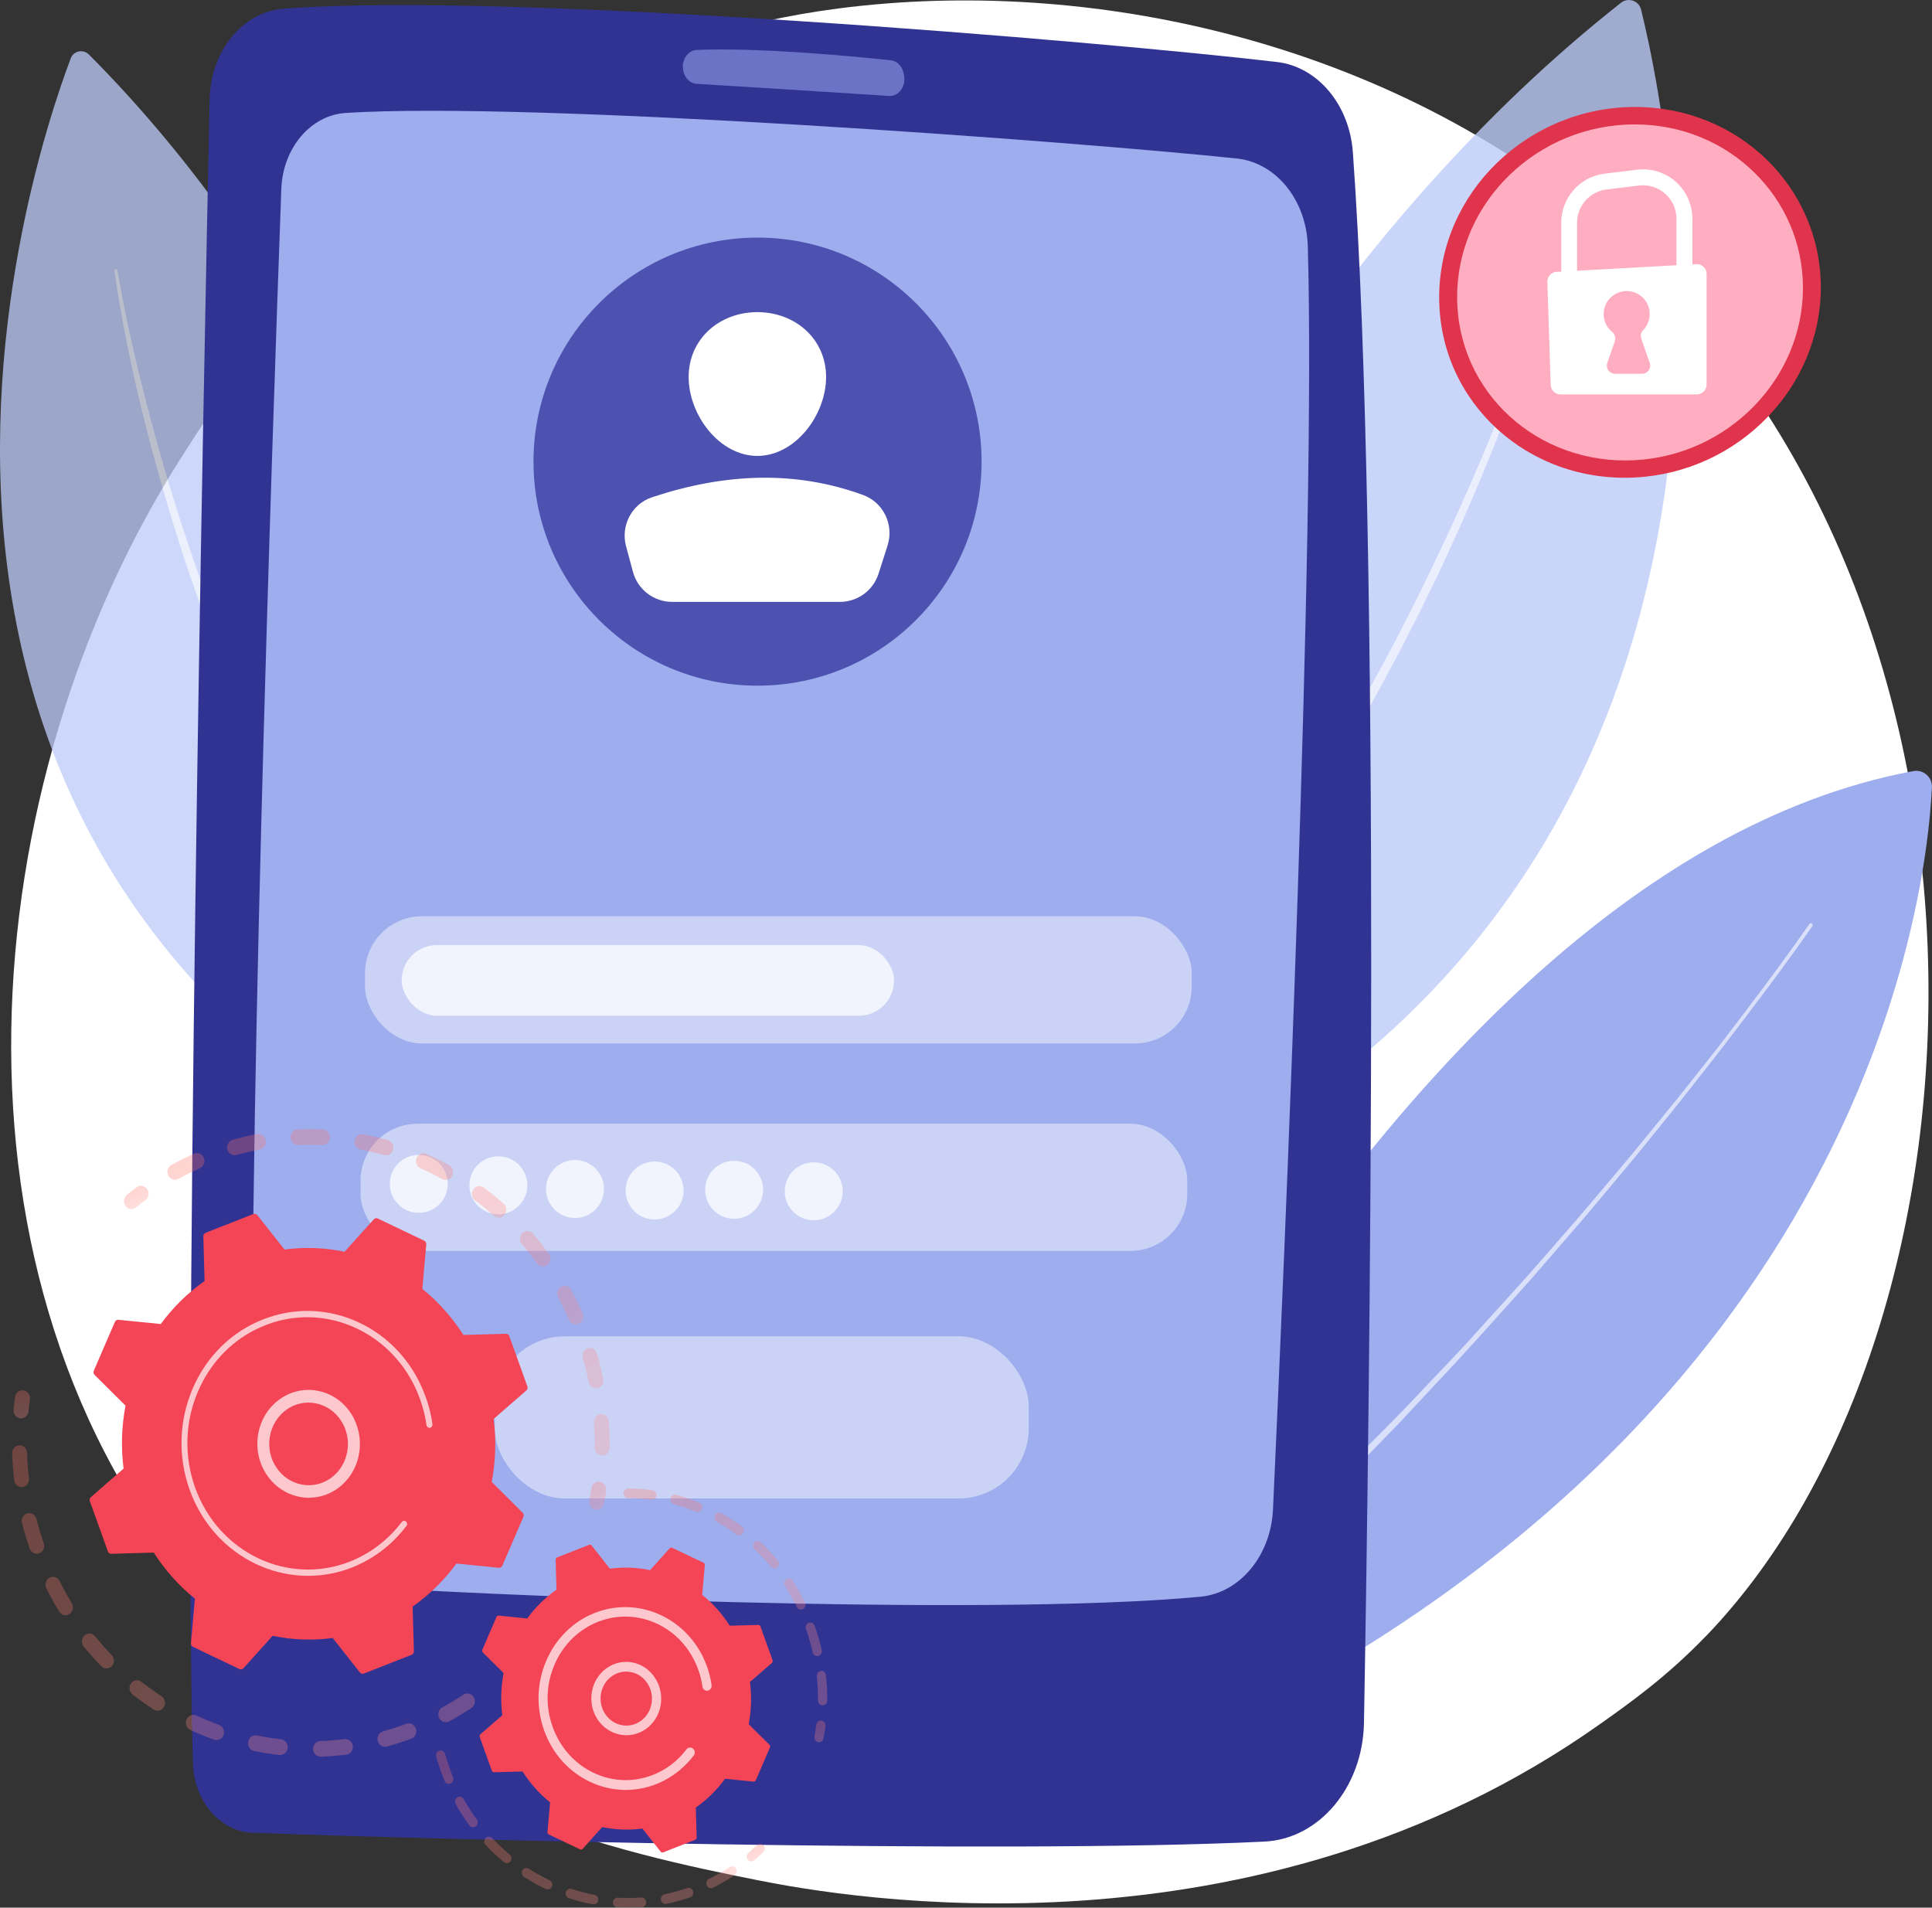
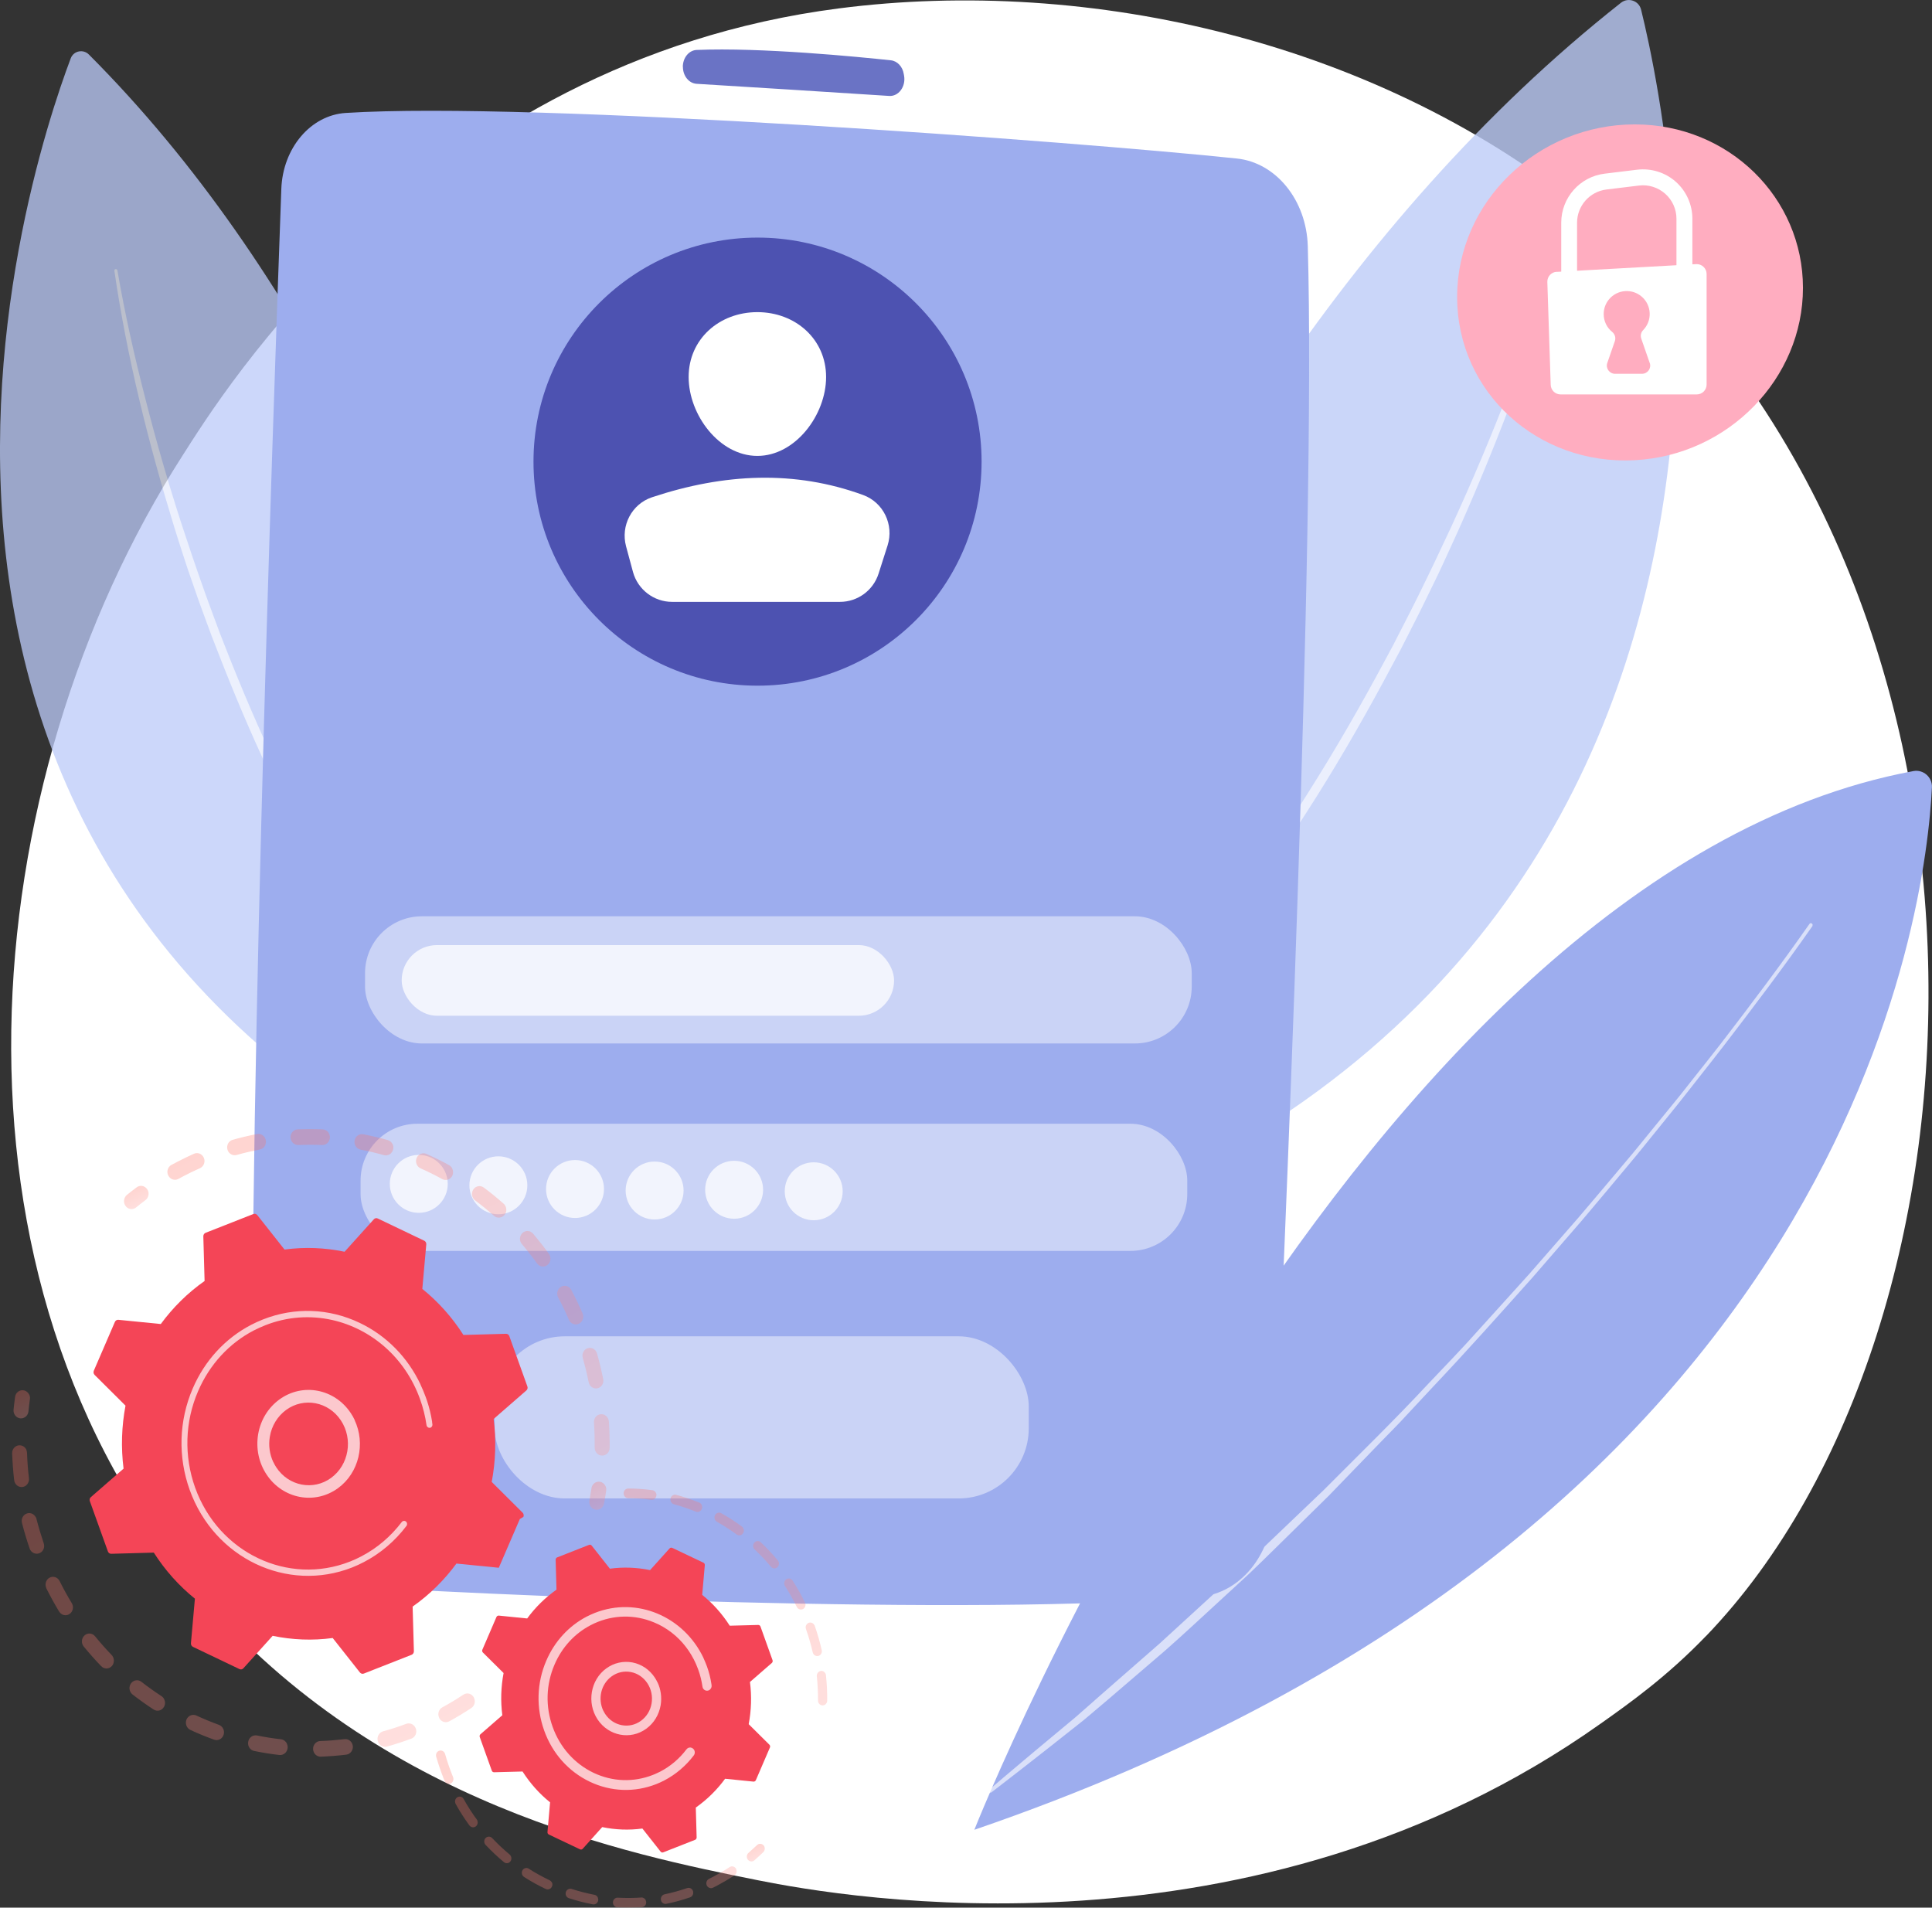
<svg xmlns="http://www.w3.org/2000/svg" xmlns:xlink="http://www.w3.org/1999/xlink" id="_Слой_2" viewBox="0 0 229.38 226.49">
  <rect x="0" y="0" width="229.38" height="226.49" fill="#333333" stroke="none" />
  <defs>
    <style>.cls-1{fill:url(#linear-gradient);}.cls-2{fill:#6a73c5;}.cls-3{fill:#ffadc0;}.cls-4,.cls-5,.cls-6,.cls-7,.cls-8{fill:#fff;}.cls-9{fill:#f44557;}.cls-10{fill:#9dadee;}.cls-11{fill:#bccbf8;}.cls-12{fill:#df344c;}.cls-13{fill:#313393;}.cls-14{fill:#4d52b1;}.cls-15{fill:url(#linear-gradient-8);}.cls-16{fill:url(#linear-gradient-9);}.cls-17{fill:url(#linear-gradient-3);}.cls-18{fill:url(#linear-gradient-4);}.cls-19{fill:url(#linear-gradient-2);}.cls-20{fill:url(#linear-gradient-6);}.cls-21{fill:url(#linear-gradient-7);}.cls-22{fill:url(#linear-gradient-5);}.cls-23{opacity:.3;}.cls-24{opacity:.76;}.cls-25{opacity:.79;}.cls-26{opacity:.71;}.cls-27,.cls-7{opacity:.75;}.cls-5{opacity:.62;}.cls-6{opacity:.7;}.cls-8{opacity:.65;}</style>
    <linearGradient id="linear-gradient" x1="-7292.35" y1="3871.86" x2="-7240.22" y2="3871.86" gradientTransform="translate(-6670.83 -4599.96) rotate(-116.39)" gradientUnits="userSpaceOnUse">
      <stop offset="0" stop-color="#ff928e" />
      <stop offset="1" stop-color="#fe7062" />
    </linearGradient>
    <linearGradient id="linear-gradient-2" x1="-7237.61" y1="3859.1" x2="-7234.51" y2="3859.1" xlink:href="#linear-gradient" />
    <linearGradient id="linear-gradient-3" x1="-7221.19" y1="3882.2" x2="-7219.05" y2="3882.2" xlink:href="#linear-gradient" />
    <linearGradient id="linear-gradient-4" x1="-7272.23" y1="3905.18" x2="-7218.48" y2="3905.18" xlink:href="#linear-gradient" />
    <linearGradient id="linear-gradient-5" x1="-7277.71" y1="3915.54" x2="-7274.65" y2="3915.54" xlink:href="#linear-gradient" />
    <linearGradient id="linear-gradient-6" x1="-7323.24" y1="3913.51" x2="-7321.71" y2="3913.51" xlink:href="#linear-gradient" />
    <linearGradient id="linear-gradient-7" x1="-7323.95" y1="3897.35" x2="-7294.92" y2="3897.35" xlink:href="#linear-gradient" />
    <linearGradient id="linear-gradient-8" x1="-7310.4" y1="3925.15" x2="-7276.96" y2="3925.15" xlink:href="#linear-gradient" />
    <linearGradient id="linear-gradient-9" x1="-7314.14" y1="3926.73" x2="-7311.82" y2="3926.73" xlink:href="#linear-gradient" />
  </defs>
  <g id="Illustration">
    <g>
      <path class="cls-4" d="M202.58,194.21c-4.67,4.86-9.1,8-12.59,10.47-41.08,29.12-89.68,20.63-100.01,18.56-15.25-3.06-44.74-8.98-66.06-33.74C-8.33,152.03-3.31,93,21.71,54.03,26.28,46.91,50.45,7.34,99.58,1c29.73-3.84,64.39,3.9,89.49,24.68,52.68,43.6,48.93,131.69,13.51,168.54Z" />
      <g>
        <g>
          <path class="cls-10" d="M115.68,217.25s44.86-113.32,111.49-125.7c1.18-.22,2.26,.73,2.2,1.93-.67,13.98-9.21,87.95-113.69,123.77Z" />
          <path class="cls-5" d="M215.2,109.93c-3.4,4.86-6.97,9.58-10.58,14.28-.9,1.17-1.82,2.33-2.74,3.5-.92,1.16-1.82,2.34-2.75,3.49l-2.79,3.45c-.94,1.15-1.85,2.31-2.81,3.44-1.9,2.27-3.79,4.55-5.71,6.81l-5.82,6.72c-3.95,4.42-7.89,8.84-11.96,13.14l-3.03,3.25c-1,1.1-2.05,2.13-3.08,3.2l-6.18,6.39-6.34,6.23c-1.06,1.04-2.11,2.08-3.19,3.1l-3.27,3.01c-2.18,2-4.35,4.03-6.57,5.99l-6.75,5.79-1.7,1.44c-.57,.47-1.12,.97-1.71,1.42l-3.49,2.76c-1.16,.92-2.33,1.82-3.5,2.74-1.17,.91-2.34,1.82-3.51,2.72-.09,.07-.22,.05-.29-.04-.07-.09-.05-.21,.03-.28h0c1.12-.97,2.25-1.92,3.39-2.88,1.13-.95,2.26-1.91,3.4-2.85l3.41-2.84c1.12-.96,2.21-1.96,3.33-2.93l6.68-5.84,6.54-5.99,3.27-2.99c.55-.5,1.07-1.02,1.6-1.53l1.6-1.53,6.42-6.13c4.17-4.19,8.42-8.32,12.45-12.65,2.04-2.15,4.1-4.27,6.06-6.48,1.98-2.2,3.98-4.38,5.95-6.58l5.84-6.69c1.93-2.25,3.82-4.52,5.73-6.78,.96-1.12,1.88-2.28,2.82-3.43l2.81-3.44c.94-1.14,1.84-2.32,2.76-3.47,.92-1.16,1.84-2.32,2.75-3.49,3.61-4.69,7.17-9.42,10.56-14.26h0c.06-.1,.19-.12,.29-.05,.09,.07,.12,.19,.05,.29h0Z" />
        </g>
        <g class="cls-25">
          <path class="cls-11" d="M104.81,152.26S126.62,52.2,192.45,.33c.86-.68,2.13-.25,2.39,.81,4.14,16.76,25.7,123.63-90.02,151.12Z" />
          <path class="cls-5" d="M185.46,29.19c-.76,2.9-1.64,5.76-2.56,8.61-.93,2.85-1.91,5.68-2.94,8.48-2.08,5.61-4.35,11.16-6.79,16.63-.61,1.37-1.25,2.72-1.87,4.09-.62,1.36-1.3,2.7-1.95,4.05-.64,1.35-1.34,2.68-2.01,4.02l-1.02,2-1.06,1.98c-2.81,5.29-5.78,10.5-8.97,15.57-3.2,5.06-6.53,10.05-10.13,14.85-.44,.6-.88,1.21-1.33,1.81l-1.38,1.78-1.38,1.78c-.46,.59-.91,1.19-1.39,1.76l-2.86,3.47-.72,.86-.74,.84-1.49,1.68c-7.9,9.01-16.74,17.2-26.31,24.4-.08,.06-.19,.04-.25-.04-.06-.08-.04-.19,.03-.25h0s3.47-2.83,3.47-2.83l1.74-1.41,1.68-1.48,3.36-2.96,3.25-3.08c.54-.52,1.09-1.02,1.62-1.54l1.57-1.59c1.04-1.07,2.11-2.11,3.13-3.19,2.02-2.2,4.08-4.35,6-6.64l1.46-1.69,.73-.85,.71-.87,2.83-3.46c.48-.57,.92-1.17,1.38-1.76l1.37-1.77,1.37-1.77c.45-.6,.88-1.2,1.32-1.81,3.56-4.79,6.86-9.77,10.03-14.82,3.19-5.04,6.17-10.22,8.99-15.48l1.06-1.97,1.02-1.99c.68-1.33,1.37-2.65,2.02-3.99,1.32-2.67,2.6-5.37,3.86-8.08,2.5-5.42,4.82-10.93,6.96-16.5,1.09-2.78,2.11-5.59,3.1-8.41,.49-1.41,.97-2.83,1.42-4.25,.46-1.42,.91-2.85,1.32-4.28h0c.03-.1,.13-.15,.22-.13,.09,.03,.15,.12,.12,.22Z" />
        </g>
      </g>
      <g class="cls-24">
        <path class="cls-11" d="M70.61,146.89S62.1,58.13,10.55,6.47c-.67-.67-1.81-.44-2.15,.45C3.09,20.98-26.6,111.15,70.61,146.89Z" />
        <path class="cls-5" d="M13.94,32.11c.88,5.12,2.02,10.2,3.32,15.23,1.28,5.04,2.72,10.03,4.33,14.98,.81,2.47,1.64,4.93,2.51,7.38,.42,1.23,.89,2.44,1.33,3.66l.68,1.83,.71,1.81c1.9,4.84,3.94,9.62,6.17,14.3,2.22,4.69,4.55,9.34,7.13,13.85,.32,.57,.63,1.14,.95,1.7l1,1.67,1,1.67c.33,.56,.66,1.12,1.01,1.66l2.09,3.29,.52,.82,.54,.81,1.09,1.61c1.42,2.18,2.98,4.25,4.49,6.36,.77,1.04,1.59,2.06,2.38,3.09l1.19,1.54c.4,.51,.83,1,1.24,1.5l2.49,3,2.6,2.91,1.3,1.45,1.35,1.4,2.7,2.81h0c.07,.07,.07,.19,0,.26-.07,.07-.18,.07-.25,0-7.54-7.2-14.35-15.19-20.25-23.8l-1.11-1.61-.56-.8-.53-.82-2.12-3.29c-.36-.54-.69-1.11-1.02-1.67l-1.01-1.68-1.01-1.68c-.33-.56-.64-1.14-.97-1.7-2.61-4.52-4.98-9.18-7.23-13.89-2.24-4.72-4.26-9.53-6.15-14.4l-.71-1.82-.68-1.84c-.44-1.23-.91-2.45-1.32-3.68-.42-1.23-.87-2.46-1.26-3.7-.4-1.24-.81-2.48-1.19-3.73-3.06-9.97-5.61-20.11-7.11-30.44-.01-.1,.05-.19,.15-.2,.1-.01,.19,.05,.2,.15h0Z" />
      </g>
      <g>
-         <path class="cls-13" d="M24.89,11.75c-.74,34.83-3.13,154.99-1.99,197.57,.12,4.51,3.21,8.13,7.07,8.28,19.07,.73,88.98,2.58,120.17,1.05,6.5-.32,11.66-6.48,11.8-14.08,.65-36.56,2.08-139.4-1.32-186.51-.41-5.64-4.19-10.14-9.01-10.7C130.84,4.92,60.63-1.02,33.68,1.03c-4.86,.37-8.67,5.03-8.79,10.72Z" />
        <path class="cls-10" d="M33.4,22.44c-1.03,28.12-4.26,121.65-3.24,156.24,.15,5.06,3.56,9.14,7.87,9.44,17.77,1.22,78.41,3.9,104.48,1.46,4.69-.44,8.38-4.88,8.63-10.38,1.32-28.68,5.11-115.78,4.13-149.98-.16-5.46-3.77-9.91-8.42-10.4-19.23-2.02-83.66-6.82-105.81-5.41-4.16,.27-7.47,4.17-7.64,9.04Z" />
        <path class="cls-2" d="M81.08,7.94h0c0,1.07,.71,1.95,1.62,2.01,4.5,.28,17.19,1.06,22.86,1.44,1.12,.08,2-1.1,1.78-2.39l-.04-.22c-.14-.88-.77-1.54-1.53-1.62-3.83-.41-15.4-1.55-23.06-1.23-.92,.04-1.64,.93-1.64,2.01Z" />
        <g>
          <g>
            <circle class="cls-14" cx="89.94" cy="54.81" r="26.6" />
            <path class="cls-4" d="M98.08,44.76c0,4.5-3.65,9.37-8.16,9.37s-8.16-4.86-8.16-9.37,3.65-7.7,8.16-7.7,8.16,3.2,8.16,7.7Z" />
            <path class="cls-4" d="M79.81,71.46h19.91c2.1,0,3.95-1.35,4.59-3.35l1.07-3.35c.78-2.45-.49-5.11-2.91-5.99-8.1-2.96-16.48-2.58-25.06,.27-2.4,.8-3.74,3.37-3.08,5.82l.82,3.04c.57,2.1,2.48,3.56,4.65,3.56Z" />
          </g>
          <g class="cls-26">
            <rect class="cls-8" x="43.34" y="108.79" width="98.15" height="15.1" rx="6.75" ry="6.75" />
            <rect class="cls-8" x="42.81" y="133.42" width="98.15" height="15.1" rx="6.75" ry="6.75" />
            <rect class="cls-8" x="58.73" y="158.66" width="63.41" height="19.25" rx="8.33" ry="8.33" />
          </g>
          <rect class="cls-7" x="47.69" y="112.21" width="58.46" height="8.39" rx="4.19" ry="4.19" />
          <g class="cls-27">
            <circle class="cls-4" cx="49.72" cy="140.56" r="3.44" />
            <circle class="cls-4" cx="59.17" cy="140.73" r="3.44" />
            <circle class="cls-4" cx="68.27" cy="141.17" r="3.44" />
            <circle class="cls-4" cx="77.72" cy="141.35" r="3.44" />
            <circle class="cls-4" cx="87.16" cy="141.26" r="3.44" />
            <circle class="cls-4" cx="96.61" cy="141.44" r="3.44" />
          </g>
        </g>
      </g>
      <g>
-         <path class="cls-12" d="M170.87,35.31c0-12.49,10.58-22.61,23.27-22.61,12.32,0,22.04,9.59,22.04,21.42s-9.72,21.93-22.04,22.57c-12.69,.67-23.27-8.9-23.27-21.38Z" />
        <path class="cls-3" d="M173,35.26c0-11.32,9.59-20.49,21.09-20.49,11.16,0,19.97,8.69,19.97,19.41s-8.81,19.87-19.97,20.46c-11.5,.61-21.09-8.06-21.09-19.38Z" />
        <g>
          <path class="cls-4" d="M187.25,33.97h-1.89v-7.53c0-2.96,2.21-5.46,5.15-5.82l3.86-.47c1.66-.2,3.34,.32,4.59,1.43,1.25,1.11,1.97,2.71,1.97,4.39v6.58h-1.89v-6.58c0-1.14-.49-2.22-1.34-2.97-.85-.75-1.98-1.11-3.11-.97l-3.86,.47c-1.99,.24-3.49,1.94-3.49,3.94v7.53Z" />
          <path class="cls-4" d="M184.81,32.28l16.57-.92c.67-.04,1.24,.5,1.24,1.17v13.13c0,.65-.53,1.17-1.17,1.17h-16.17c-.63,0-1.15-.5-1.17-1.14l-.4-12.21c-.02-.64,.47-1.18,1.11-1.21Z" />
          <path class="cls-3" d="M195.86,43.08l-1-2.88c-.12-.35-.04-.73,.22-1,.51-.52,.82-1.25,.78-2.04-.06-1.41-1.21-2.55-2.62-2.6-1.56-.06-2.84,1.18-2.84,2.73,0,.86,.39,1.62,1.01,2.12,.32,.26,.45,.69,.32,1.08l-.9,2.6c-.22,.63,.25,1.29,.92,1.29h3.2c.67,0,1.14-.66,.92-1.29Z" />
        </g>
      </g>
      <g>
        <g>
          <g class="cls-23">
            <path class="cls-1" d="M56.28,201.59c.2,.42,.07,.94-.32,1.2-.85,.56-1.73,1.1-2.62,1.58-.43,.24-.97,.06-1.2-.4,0,0,0-.01,0-.02-.22-.45-.05-1.01,.38-1.24,.85-.46,1.69-.97,2.49-1.5,.41-.28,.96-.15,1.23,.29,.02,.03,.03,.06,.05,.09Zm-6.95,3.55s.03,.07,.04,.1c.17,.49-.07,1.02-.54,1.19-.95,.35-1.92,.67-2.89,.94-.47,.13-.96-.17-1.09-.67-.13-.5,.16-1.01,.63-1.14,.92-.25,1.84-.55,2.75-.89,.43-.16,.9,.05,1.09,.46Zm-7.53,1.85c.04,.09,.07,.2,.09,.3,.06,.51-.29,.98-.78,1.04-1,.12-2.01,.2-3.02,.24-.49,.02-.9-.39-.92-.9-.02-.51,.37-.95,.86-.96,.95-.03,1.92-.11,2.87-.22,.38-.05,.74,.17,.9,.51Zm-7.74,.04c.07,.15,.11,.33,.09,.51-.05,.51-.49,.88-.98,.83-1-.11-2.01-.28-3-.48-.48-.1-.8-.59-.7-1.1,.09-.51,.56-.83,1.04-.74,.94,.19,1.89,.35,2.85,.45,.31,.04,.57,.24,.7,.51Zm-7.56-1.78c.1,.22,.13,.47,.05,.72-.16,.49-.66,.75-1.13,.58-.95-.34-1.9-.73-2.82-1.16-.45-.21-.65-.76-.46-1.23,.2-.47,.72-.68,1.17-.48,.88,.41,1.78,.78,2.68,1.11,.23,.08,.41,.26,.51,.47Zm-7-3.49c.13,.28,.13,.62-.04,.91-.26,.44-.8,.57-1.22,.3-.86-.56-1.7-1.16-2.51-1.79-.39-.31-.48-.89-.18-1.31,.29-.41,.85-.5,1.24-.19,.77,.6,1.57,1.17,2.38,1.7,.15,.1,.26,.23,.33,.38ZM3.12,172.12c.05,.12,.09,.25,.09,.38,.03,1,.11,2.02,.23,3.01,.06,.51-.29,.98-.77,1.04-.49,.06-.93-.3-.99-.82-.12-1.05-.2-2.12-.24-3.17-.02-.51,.37-.95,.86-.96,.36-.01,.68,.2,.83,.52Zm10.31,24.63c.16,.35,.11,.78-.16,1.07-.34,.37-.91,.37-1.26,0-.72-.74-1.41-1.53-2.07-2.33-.32-.39-.28-.98,.1-1.32,.37-.33,.93-.29,1.25,.11,.62,.76,1.28,1.51,1.96,2.21,.07,.07,.13,.16,.17,.25Zm-9.16-16.59c.03,.06,.05,.11,.06,.18,.25,.97,.54,1.94,.86,2.89,.17,.49-.07,1.02-.53,1.19-.46,.17-.97-.08-1.14-.56-.34-1-.65-2.02-.91-3.04-.13-.5,.15-1.01,.63-1.14,.41-.12,.84,.1,1.02,.49Zm4.3,10.27c.2,.42,.07,.94-.32,1.2-.41,.28-.96,.15-1.23-.29-.54-.89-1.05-1.82-1.52-2.76,0,0,0-.01,0-.02-.21-.45-.05-1.01,.38-1.24,.43-.24,.97-.06,1.2,.4,.44,.89,.93,1.77,1.44,2.62,.02,.03,.03,.06,.05,.09Z" />
            <path class="cls-19" d="M3.47,165.58c.08,.16,.11,.35,.08,.55-.07,.48-.12,.96-.17,1.44-.05,.51-.49,.88-.98,.83-.49-.06-.84-.52-.79-1.03,.05-.51,.11-1.02,.18-1.52,.07-.51,.52-.86,1.01-.78,.3,.05,.54,.25,.67,.51Z" />
          </g>
          <g class="cls-23">
            <path class="cls-17" d="M17.55,141.32c.19,.4,.08,.9-.28,1.17-.37,.28-.75,.57-1.11,.87-.39,.32-.95,.24-1.25-.17-.3-.41-.23-.99,.15-1.31,.38-.31,.78-.62,1.17-.91,.4-.3,.95-.2,1.24,.22,.03,.04,.05,.08,.07,.13Z" />
            <path class="cls-18" d="M68.64,154.77c.18,.38,.36,.77,.53,1.17,.2,.47,0,1.02-.44,1.23-.45,.21-.98,0-1.18-.46-.39-.91-.82-1.8-1.28-2.66-.24-.45-.09-1.02,.34-1.27,.43-.25,.97-.09,1.21,.36,.28,.53,.56,1.08,.82,1.63Zm2.18,5.78s.04,.1,.06,.15c.29,1,.53,2.02,.74,3.03,.1,.5-.21,1-.68,1.1-.48,.11-.95-.22-1.05-.72-.19-.97-.43-1.93-.7-2.88-.14-.49,.12-1.01,.59-1.16,.42-.13,.86,.08,1.05,.48Zm-5.56-11.52c.19,.39,.09,.88-.26,1.16-.39,.31-.95,.23-1.24-.18-.57-.79-1.17-1.56-1.8-2.3-.33-.38-.3-.97,.07-1.32,.36-.34,.93-.31,1.25,.07,.66,.78,1.3,1.59,1.9,2.42,.03,.05,.06,.1,.09,.15Zm6.94,19.39c.05,.11,.08,.22,.09,.35,.07,1.04,.1,2.09,.09,3.13,0,.52-.41,.93-.9,.92-.49,0-.88-.43-.88-.95,.01-.99-.01-1.99-.08-2.97-.04-.51,.33-.96,.82-.99,.37-.03,.7,.19,.86,.52Zm-12.18-25.2c.15,.32,.12,.72-.12,1.02-.32,.39-.88,.44-1.25,.11-.72-.64-1.47-1.25-2.24-1.83-.4-.3-.49-.88-.21-1.3,.28-.42,.84-.52,1.24-.22,.81,.6,1.6,1.25,2.36,1.92,.1,.08,.17,.19,.22,.3Zm-6.32-4.47c.12,.26,.13,.57,0,.85-.23,.46-.76,.63-1.2,.39-.83-.46-1.7-.89-2.56-1.27-.45-.2-.67-.75-.48-1.22,.19-.47,.71-.7,1.16-.5,.91,.4,1.82,.85,2.7,1.34,.17,.09,.3,.24,.38,.41Zm-7.09-2.92c.09,.2,.12,.43,.06,.66-.13,.5-.61,.79-1.09,.66-.91-.26-1.84-.48-2.76-.65-.48-.09-.8-.58-.72-1.08,.09-.51,.55-.84,1.03-.75,.97,.19,1.95,.42,2.91,.69,.26,.07,.46,.26,.57,.49Zm-7.53-1.22c.06,.14,.1,.29,.09,.45-.02,.51-.43,.91-.92,.89-.94-.04-1.89-.04-2.83,0-.49,.02-.9-.38-.93-.89-.02-.51,.36-.95,.85-.97,.99-.04,1.99-.04,2.98,0,.34,.02,.62,.22,.76,.52Zm-7.6,.54c.04,.08,.06,.16,.08,.25,.09,.51-.23,.99-.71,1.08-.92,.18-1.85,.39-2.76,.65-.47,.13-.96-.16-1.09-.66-.13-.5,.15-1.01,.62-1.14,.96-.27,1.93-.5,2.9-.69,.4-.08,.78,.14,.96,.5Zm-7.29,2.28s.02,.03,.02,.05c.19,.47-.02,1.02-.47,1.22-.64,.28-1.27,.59-1.89,.91-.22,.12-.45,.24-.67,.36-.43,.24-.97,.06-1.2-.4-.24-.46-.06-1.02,.37-1.26,.23-.13,.47-.25,.7-.37,.65-.34,1.32-.66,1.99-.96,.43-.19,.93,0,1.14,.45Z" />
            <path class="cls-22" d="M71.89,176.43c.08,.17,.11,.36,.08,.56-.07,.5-.16,1.01-.25,1.51-.09,.51-.56,.83-1.04,.74-.48-.1-.8-.59-.7-1.1,.09-.48,.17-.96,.24-1.43,.07-.51,.53-.86,1.01-.78,.3,.05,.54,.25,.66,.51Z" />
          </g>
          <g>
-             <path class="cls-9" d="M62.14,180.1c.07-.17,.04-.37-.09-.5l-3.67-3.65c.46-2.43,.55-4.96,.23-7.48l3.88-3.38c.14-.12,.19-.31,.12-.49l-2.14-5.96c-.06-.17-.22-.29-.4-.28l-5.05,.14c-1.35-2.12-3.01-3.96-4.88-5.47l.47-5.28c.02-.19-.08-.36-.24-.44l-5.52-2.64c-.16-.08-.35-.04-.47,.1l-3.47,3.85c-2.31-.48-4.72-.59-7.13-.26l-3.23-4.09c-.11-.14-.3-.2-.47-.13l-5.67,2.23c-.17,.07-.27,.23-.27,.42l.15,5.3c-2.02,1.42-3.76,3.15-5.2,5.11l-5.03-.5c-.18-.02-.34,.08-.42,.25l-2.5,5.79c-.07,.17-.04,.37,.09,.5l3.67,3.65c-.46,2.43-.55,4.96-.23,7.48l-3.88,3.38c-.14,.12-.19,.31-.12,.49l2.14,5.96c.06,.17,.22,.29,.4,.28l5.05-.14c1.35,2.12,3.01,3.96,4.88,5.47l-.47,5.28c-.02,.19,.08,.36,.24,.44l5.52,2.64c.16,.08,.35,.04,.47-.1l3.47-3.85c2.31,.48,4.72,.59,7.13,.26l3.23,4.09c.11,.14,.3,.2,.47,.13l5.67-2.23c.17-.07,.27-.23,.27-.42l-.15-5.3c2.02-1.42,3.76-3.15,5.2-5.11l5.03,.5c.18,.02,.34-.08,.42-.25l2.5-5.79Z" />
+             <path class="cls-9" d="M62.14,180.1c.07-.17,.04-.37-.09-.5l-3.67-3.65c.46-2.43,.55-4.96,.23-7.48l3.88-3.38c.14-.12,.19-.31,.12-.49l-2.14-5.96c-.06-.17-.22-.29-.4-.28l-5.05,.14c-1.35-2.12-3.01-3.96-4.88-5.47l.47-5.28c.02-.19-.08-.36-.24-.44l-5.52-2.64c-.16-.08-.35-.04-.47,.1l-3.47,3.85c-2.31-.48-4.72-.59-7.13-.26l-3.23-4.09c-.11-.14-.3-.2-.47-.13l-5.67,2.23c-.17,.07-.27,.23-.27,.42l.15,5.3c-2.02,1.42-3.76,3.15-5.2,5.11l-5.03-.5c-.18-.02-.34,.08-.42,.25l-2.5,5.79c-.07,.17-.04,.37,.09,.5l3.67,3.65c-.46,2.43-.55,4.96-.23,7.48l-3.88,3.38c-.14,.12-.19,.31-.12,.49l2.14,5.96c.06,.17,.22,.29,.4,.28l5.05-.14c1.35,2.12,3.01,3.96,4.88,5.47l-.47,5.28c-.02,.19,.08,.36,.24,.44l5.52,2.64c.16,.08,.35,.04,.47-.1l3.47-3.85c2.31,.48,4.72,.59,7.13,.26l3.23,4.09c.11,.14,.3,.2,.47,.13l5.67-2.23c.17-.07,.27-.23,.27-.42l-.15-5.3c2.02-1.42,3.76-3.15,5.2-5.11l5.03,.5l2.5-5.79Z" />
            <path class="cls-6" d="M42.1,168.6c1.32,2.8,.53,6.27-1.97,8.09-2.76,2.01-6.56,1.28-8.48-1.62-.93-1.4-1.28-3.1-1-4.79,.29-1.68,1.18-3.14,2.52-4.12,2.76-2.01,6.56-1.28,8.48,1.62,.17,.26,.33,.53,.46,.81Zm-9.64,5c.1,.22,.22,.43,.35,.63,1.47,2.22,4.39,2.78,6.5,1.24,2.11-1.54,2.64-4.6,1.16-6.83-1.47-2.22-4.39-2.78-6.5-1.24-1.02,.75-1.71,1.87-1.93,3.16-.18,1.05-.03,2.11,.41,3.04Z" />
            <path class="cls-6" d="M49.92,164.38c.23,.48,.43,.97,.62,1.48h0c.06,.16,.11,.32,.17,.48,.26,.8,.46,1.62,.59,2.44,0,.01,0,.02,0,.03,0,.03,.01,.06,.01,.1,0,.06,.02,.12,.03,.19,.02,.16-.06,.32-.19,.39-.03,.02-.07,.03-.11,.03-.19,.03-.37-.11-.4-.31-.15-1.05-.41-2.09-.77-3.09-1.78-4.97-5.83-8.37-10.44-9.4-2.57-.57-5.31-.41-7.94,.63-.46,.18-.91,.39-1.35,.61-2.93,1.52-5.25,4.04-6.62,7.21-1.57,3.64-1.69,7.71-.35,11.46,2.78,7.74,11.03,11.67,18.39,8.77,.45-.18,.9-.38,1.33-.61,1.87-.97,3.51-2.37,4.81-4.08,.03-.04,.07-.08,.12-.1,.12-.06,.27-.05,.38,.04,.15,.13,.18,.36,.06,.52-1.36,1.8-3.09,3.27-5.05,4.29-.45,.24-.92,.45-1.39,.64-7.73,3.04-16.39-1.09-19.3-9.21-1.41-3.93-1.28-8.21,.36-12.03,1.43-3.33,3.87-5.97,6.95-7.57,.46-.24,.93-.45,1.41-.64,3.74-1.47,7.81-1.33,11.46,.41,3.17,1.51,5.7,4.08,7.23,7.32Z" />
          </g>
        </g>
        <g>
          <g class="cls-23">
            <path class="cls-20" d="M90.74,219.23c.11,.22,.06,.5-.12,.68-.34,.33-.7,.66-1.06,.97-.23,.2-.58,.16-.77-.08-.19-.25-.16-.61,.08-.81,.34-.3,.68-.61,1.01-.92,.22-.22,.57-.2,.78,.03,.04,.04,.07,.09,.09,.14Z" />
            <path class="cls-21" d="M87.4,221.92c.12,.26,.04,.58-.2,.74-.68,.45-1.39,.86-2.1,1.24-.15,.08-.3,.16-.46,.23-.27,.13-.6,0-.73-.28-.13-.29-.01-.63,.26-.77,.15-.07,.29-.15,.44-.22,.68-.36,1.36-.75,2.01-1.18,.26-.17,.59-.09,.76,.18,0,.02,.02,.03,.03,.05Zm-5.15,2.54s.02,.05,.03,.08c.09,.3-.06,.63-.35,.73-.92,.32-1.87,.58-2.82,.77-.3,.06-.59-.14-.64-.45-.06-.31,.13-.61,.43-.68,.91-.19,1.81-.44,2.69-.74,.26-.09,.54,.04,.66,.29Zm-5.59,1.15c.03,.07,.05,.14,.06,.22,.02,.32-.21,.59-.51,.61-.97,.07-1.95,.08-2.92,.02-.3-.02-.53-.29-.52-.61,.02-.32,.27-.56,.58-.54,.93,.05,1.86,.05,2.79-.02,.23-.02,.43,.12,.53,.32Zm-5.69-.33c.05,.11,.07,.23,.05,.36-.05,.31-.34,.52-.64,.46-.96-.18-1.91-.43-2.84-.73-.29-.09-.45-.42-.36-.72,.09-.3,.4-.47,.69-.38,.88,.29,1.79,.52,2.71,.7,.18,.03,.32,.15,.4,.31Zm-5.44-1.78c.07,.15,.08,.33,0,.49-.12,.29-.45,.42-.73,.29-.89-.42-1.76-.9-2.58-1.43-.26-.17-.34-.52-.19-.79,.16-.27,.49-.36,.75-.19,.79,.51,1.62,.96,2.47,1.37,.12,.06,.21,.15,.27,.27Zm-4.87-3.11c.09,.19,.08,.43-.06,.61-.19,.25-.53,.29-.77,.09-.76-.63-1.49-1.32-2.18-2.05-.21-.23-.21-.59,0-.81,.22-.22,.56-.22,.78,0,.65,.69,1.35,1.35,2.07,1.95,.07,.05,.12,.12,.15,.2Zm-4-4.26c.11,.24,.05,.54-.16,.71-.24,.19-.58,.14-.77-.11-.59-.81-1.14-1.66-1.63-2.55-.15-.28-.07-.63,.2-.79,.26-.16,.6-.07,.75,.21,.47,.84,.99,1.66,1.56,2.43,.02,.03,.04,.06,.06,.09Zm-3.86-7.98s.03,.06,.04,.09c.23,.81,.5,1.61,.81,2.4,.05,.12,.09,.24,.14,.35,.12,.29,0,.63-.28,.76-.28,.13-.61,0-.72-.3-.05-.12-.1-.25-.15-.37-.32-.82-.61-1.67-.85-2.51-.09-.31,.08-.63,.37-.71,.26-.08,.53,.05,.65,.3Z" />
          </g>
          <g class="cls-23">
            <path class="cls-15" d="M95.58,190.27c.13,.28,.03,.62-.24,.77-.27,.14-.6,.03-.74-.25-.42-.85-.89-1.69-1.4-2.48-.17-.26-.1-.62,.15-.8,.25-.18,.59-.11,.76,.16,.53,.83,1.03,1.7,1.46,2.6,0,0,0,0,0,0Zm1.13,2.7s.02,.04,.02,.06c.33,.94,.61,1.91,.83,2.89,.07,.31-.11,.62-.41,.69-.3,.07-.59-.12-.66-.43-.21-.93-.48-1.86-.8-2.76-.11-.3,.04-.63,.32-.74,.27-.1,.56,.02,.68,.28Zm-4.28-7.58c.11,.23,.06,.51-.13,.69-.23,.21-.57,.18-.77-.06-.6-.72-1.25-1.41-1.93-2.05-.23-.21-.24-.58-.04-.81,.2-.24,.55-.26,.77-.04,.71,.67,1.39,1.39,2.02,2.15,.03,.04,.06,.08,.08,.12Zm5.58,13.31c.03,.06,.05,.12,.05,.19,.11,1,.16,2.01,.15,3.02,0,.32-.25,.57-.55,.57-.3,0-.55-.27-.54-.58,0-.96-.04-1.92-.14-2.87-.03-.32,.18-.6,.48-.64,.24-.03,.45,.11,.55,.32Zm-9.75-17.24c.09,.18,.08,.41-.04,.59-.17,.26-.52,.32-.76,.14-.75-.55-1.53-1.06-2.34-1.51-.27-.15-.37-.5-.23-.78,.14-.28,.47-.39,.74-.24,.84,.47,1.67,1,2.45,1.58,.08,.06,.14,.13,.18,.22Zm-4.95-2.77c.07,.14,.08,.31,.02,.46-.11,.3-.43,.44-.71,.33-.85-.35-1.73-.64-2.61-.88-.29-.08-.47-.39-.4-.7,.07-.31,.37-.49,.67-.42,.92,.25,1.85,.56,2.74,.92,.13,.05,.24,.16,.29,.28Zm-5.43-1.45c.05,.1,.07,.21,.05,.33-.04,.32-.31,.54-.61,.5-.9-.12-1.83-.19-2.73-.19-.3,0-.55-.26-.55-.58,0-.32,.25-.57,.55-.57,.95,0,1.92,.07,2.87,.2,.19,.03,.34,.15,.42,.32Z" />
-             <path class="cls-16" d="M97.95,204.61c.05,.1,.07,.21,.05,.33-.06,.49-.14,.98-.23,1.45-.06,.31-.35,.52-.64,.45-.3-.06-.49-.36-.43-.68,.08-.45,.16-.92,.22-1.39,.04-.32,.32-.54,.62-.49,.19,.03,.34,.15,.42,.32Z" />
          </g>
          <g>
            <path class="cls-9" d="M91.41,207.48c.05-.11,.02-.25-.06-.33l-2.46-2.44c.31-1.63,.37-3.32,.15-5.01l2.6-2.26c.09-.08,.12-.21,.08-.33l-1.43-3.99c-.04-.12-.15-.19-.27-.19l-3.38,.09c-.91-1.42-2.01-2.65-3.27-3.66l.31-3.53c.01-.12-.05-.24-.16-.29l-3.7-1.76c-.11-.05-.24-.03-.32,.06l-2.32,2.58c-1.55-.32-3.16-.39-4.77-.17l-2.16-2.74c-.08-.1-.2-.13-.31-.09l-3.79,1.49c-.11,.04-.18,.16-.18,.28l.1,3.55c-1.35,.95-2.52,2.11-3.48,3.42l-3.37-.34c-.12-.01-.23,.06-.28,.17l-1.67,3.88c-.05,.11-.02,.25,.06,.33l2.46,2.44c-.31,1.63-.37,3.32-.15,5.01l-2.6,2.26c-.09,.08-.12,.21-.08,.33l1.43,3.99c.04,.12,.15,.19,.27,.19l3.38-.09c.91,1.42,2.01,2.65,3.27,3.66l-.31,3.53c-.01,.12,.05,.24,.16,.29l3.7,1.76c.11,.05,.24,.03,.32-.06l2.32-2.58c1.55,.32,3.16,.39,4.77,.17l2.16,2.74c.08,.1,.2,.13,.31,.09l3.79-1.49c.11-.04,.18-.16,.18-.28l-.1-3.55c1.35-.95,2.52-2.11,3.48-3.42l3.37,.34c.12,.01,.23-.06,.28-.17l1.67-3.88Z" />
            <path class="cls-6" d="M78.07,199.75c.39,.83,.52,1.77,.37,2.7-.2,1.15-.8,2.14-1.71,2.8-1.88,1.37-4.47,.87-5.78-1.1-1.31-1.98-.84-4.7,1.03-6.06,.91-.66,2.01-.91,3.1-.71,1.09,.21,2.04,.85,2.67,1.81,.12,.18,.22,.37,.31,.56Zm-6.45,3.34c.07,.14,.14,.27,.23,.41,.96,1.45,2.87,1.82,4.25,.81,.67-.49,1.12-1.22,1.26-2.06,.14-.84-.03-1.69-.5-2.4h0c-.47-.7-1.16-1.18-1.97-1.33-.8-.15-1.61,.03-2.28,.52-1.26,.92-1.65,2.65-.99,4.06Z" />
            <path class="cls-6" d="M83.51,196.83c.15,.33,.29,.66,.42,1.01,.25,.69,.43,1.41,.54,2.14,0,.03,0,.07,.01,.1,.04,.25-.09,.49-.3,.6-.05,.03-.11,.04-.16,.05-.3,.05-.58-.17-.62-.49-.1-.68-.26-1.35-.5-2h0s-.03-.07-.04-.11c-.56-1.52-1.47-2.85-2.62-3.88-.63-.56-1.33-1.03-2.1-1.41,0,0-.01,0-.02,0-.02,0-.04-.02-.06-.03-2.25-1.07-4.76-1.16-7.07-.25-.3,.12-.59,.25-.87,.4-1.9,.99-3.4,2.62-4.28,4.67-1.02,2.36-1.1,4.99-.22,7.42,.87,2.42,2.59,4.35,4.84,5.43,2.25,1.07,4.76,1.16,7.07,.25,.29-.12,.58-.25,.86-.39,1.21-.63,2.27-1.53,3.11-2.64,.05-.07,.12-.12,.19-.16,.18-.1,.41-.08,.59,.07,.24,.2,.28,.56,.09,.81-.94,1.24-2.13,2.25-3.48,2.96-.31,.16-.63,.31-.96,.44-2.58,1.02-5.39,.92-7.91-.28-2.51-1.2-4.44-3.35-5.41-6.07-.97-2.71-.89-5.66,.25-8.3,.99-2.3,2.67-4.12,4.79-5.23,.32-.16,.64-.31,.97-.44,5-1.97,10.56,.42,12.9,5.34Z" />
          </g>
        </g>
      </g>
    </g>
  </g>
</svg>